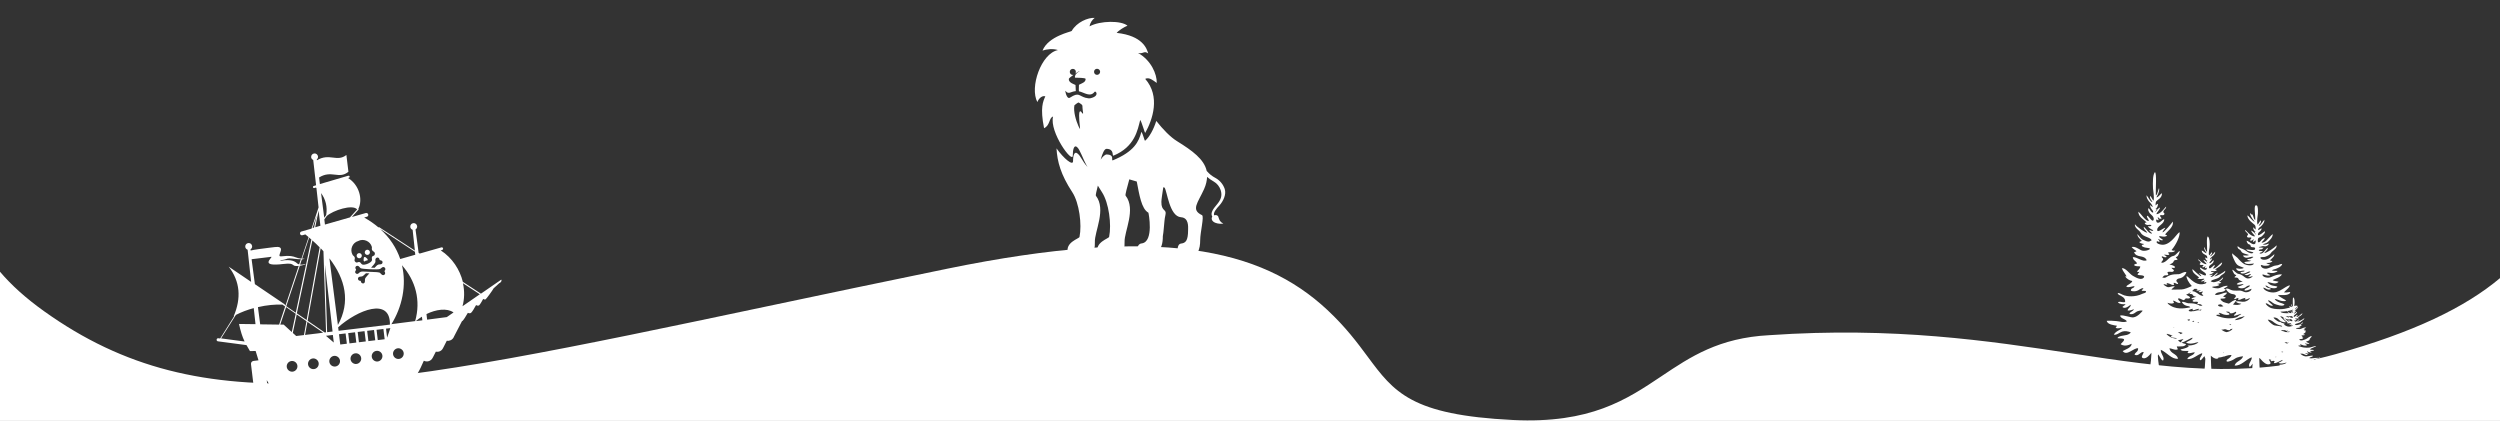
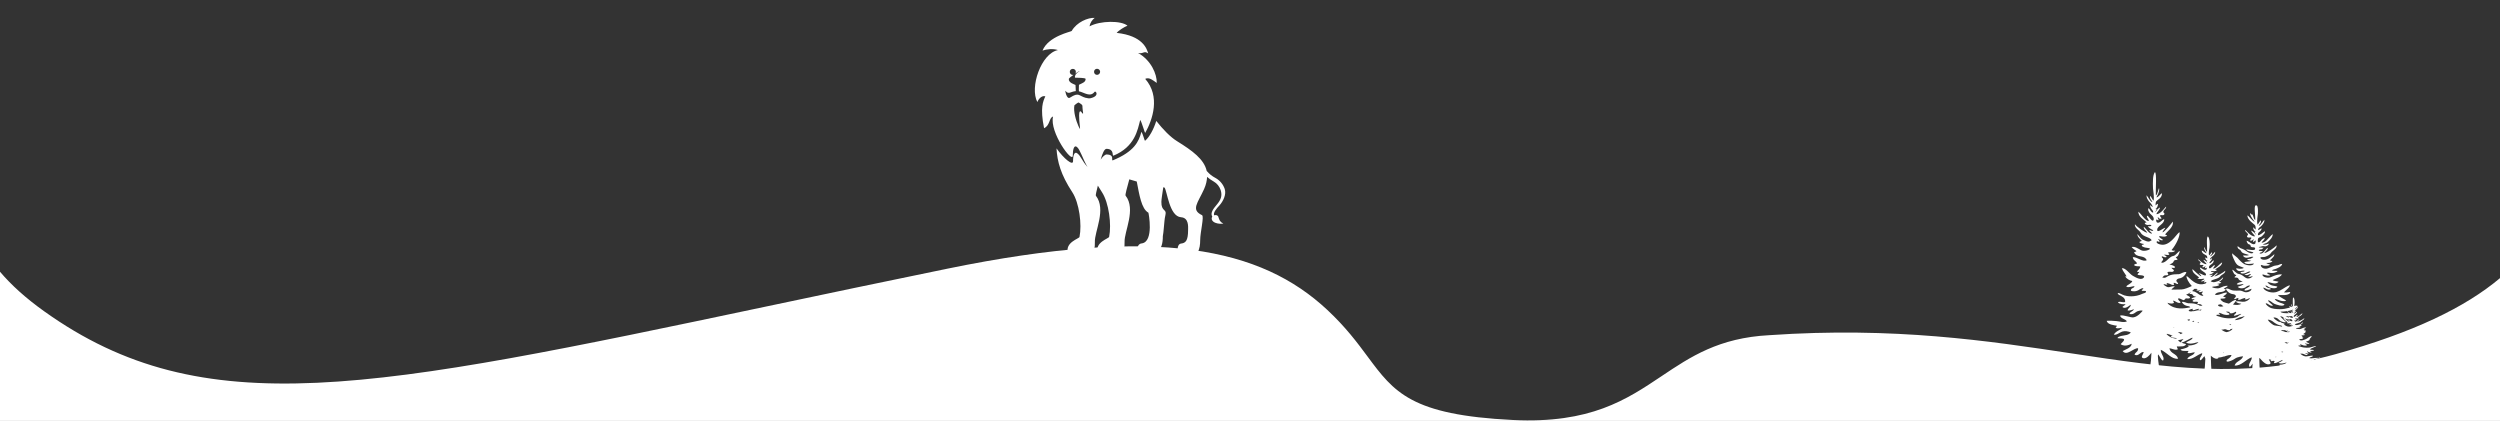
<svg xmlns="http://www.w3.org/2000/svg" width="1532" height="258" viewBox="0 0 1532 258" fill="none">
  <rect x="0" y="0" width="1532" height="258" fill="#333333" stroke="none" />
-   <path d="M218.668 157.284C218.347 156.482 218.738 155.537 219.54 155.216C220.343 154.895 221.287 155.286 221.609 156.088C221.93 156.891 221.539 157.835 220.736 158.156C219.934 158.477 218.989 158.087 218.668 157.284ZM306.15 173.367L302.461 176.728C301.924 177.859 298.117 183.029 297.653 183.365C297.188 183.702 296.664 183.541 296.113 183.159C295.34 184.654 294.074 186.714 293.616 187.105C293.097 187.448 292.414 187.363 291.745 186.938C290.791 188.792 289.24 191.279 288.672 191.684C288.159 192.082 287.427 192.058 286.71 191.696C285.513 193.859 283.997 196.173 283.387 196.696C283.276 196.709 283.166 196.722 283.117 196.784L278.339 205.997L277.935 206.831C277.106 208.333 275.404 209.1 273.796 208.789L271.803 212.731L271.344 213.571C270.522 215.129 268.758 215.846 267.087 215.487L265.499 218.595L265.04 219.435C264.03 221.296 261.706 222.025 259.797 221.078C259.797 221.078 259.797 221.077 259.735 221.029C257.14 226.95 254.79 232.113 250.512 234.312L171.726 243.818C168.252 240.592 165.622 236.927 163.457 232.927L164.657 242.876C164.777 243.871 164.096 244.739 163.101 244.859L158.291 245.439C157.296 245.559 156.429 244.879 156.309 243.884L153.807 223.155C153.687 222.16 154.368 221.293 155.363 221.173L158.404 220.806C157.784 218.918 157.212 216.968 156.647 215.073C155.472 215.103 154.353 215.126 153.179 215.155C152.342 213.798 151.691 212.587 151.053 211.486L133.553 209.167C133.042 209.116 132.643 208.604 132.749 208.086C132.8 207.575 133.313 207.177 133.83 207.283L134.914 207.432L143.573 193.657C143.573 193.657 143.31 193.801 143.199 193.814C147.917 182.702 147.194 172.526 140.146 163.394L153.893 172.727L151.74 153.022C150.981 152.777 150.396 152.118 150.296 151.289C150.156 150.129 150.983 149.075 152.144 148.935C153.305 148.795 154.358 149.621 154.498 150.782C154.598 151.611 154.188 152.39 153.509 152.808L153.596 153.527C155.608 153.004 160.854 152.315 164.613 151.861L168.428 151.401C171.192 151.067 172.053 151.693 172.173 152.687C172.253 153.351 171.96 154.171 171.659 154.937C171.456 155.578 171.198 156.226 171.244 156.613C171.291 157 171.65 157.181 172.534 157.074C177.787 156.441 179.545 157.07 181.249 157.705C182.187 158.041 183.18 158.37 184.713 158.521L189.121 145.315C188.495 144.773 187.807 144.183 187.125 143.649L185.334 144.145C184.684 144.336 184.022 143.967 183.887 143.31C183.696 142.66 184.072 142.054 184.722 141.864L190.905 140.108L195.223 127.081L193.906 115.238C193.906 115.238 193.713 115.037 193.589 114.94L192.559 115.233C192.227 115.273 191.875 115.147 191.773 114.767C191.733 114.435 191.859 114.083 192.184 113.988L193.699 113.525L191.942 98.034C191.287 97.72 190.772 97.166 190.678 96.392C190.538 95.231 191.365 94.178 192.526 94.038C193.687 93.898 194.74 94.724 194.88 95.885C194.967 96.603 194.653 97.258 194.14 97.657L194.207 98.209C201.894 93.58 206.483 99.532 212.27 94.964L213.511 105.246C207.701 110.097 203.203 103.966 195.536 108.761L196.023 112.796L213.466 107.663C213.798 107.623 214.149 107.748 214.251 108.129C214.346 108.454 214.165 108.812 213.84 108.907L213.301 109.085C220.087 113.257 222.501 122.107 219.574 128.068L219.828 128.318L215.623 132.976L224.136 130.546C224.786 130.356 225.448 130.725 225.638 131.375C225.829 132.025 225.46 132.686 224.803 132.821L223.178 133.298C226.43 135.149 229.426 137.199 231.993 139.413L232.181 139.11L254.23 153.554L252.861 140.82C252.103 140.575 251.518 139.917 251.418 139.088C251.278 137.927 252.105 136.874 253.266 136.734C254.427 136.594 255.48 137.42 255.62 138.581C255.72 139.41 255.309 140.188 254.63 140.607L256.53 154.959L257.199 155.383L270.484 151.593C270.92 151.484 271.395 151.707 271.504 152.143C271.613 152.578 271.39 153.054 270.954 153.162L270.089 153.435C277.212 158.071 281.781 165.259 283.635 172.719L294.718 179.962L307.195 171.334C307.51 172.081 307.335 172.495 306.274 173.464L306.15 173.367ZM155.551 188.791C151.692 189.817 147.935 191.224 144.557 192.978L135.467 207.366L149.888 209.271C148.458 206.247 147.551 203.384 146.46 198.524L156.572 198.65L155.489 188.742L155.551 188.791ZM191.48 139.758L192.455 139.473L194.076 131.986L191.48 139.758ZM193.16 139.275L196.355 138.329L195.242 129.098L193.154 139.22L193.16 139.275ZM191.433 147.279L181.909 192.004L187.901 196.104L195.877 151.566C194.467 150.11 193.009 148.715 191.44 147.334L191.433 147.279ZM183.972 162.144C184.766 162.216 185.429 162.136 185.595 162.116C186.778 161.693 187.282 161.688 187.296 161.799C187.406 161.785 187.351 161.792 187.247 161.861C187.046 162.053 186.506 162.23 185.691 162.441C185.262 162.605 184.494 162.754 183.72 162.847L175.435 187.625L181.248 191.635L190.814 146.793C190.374 146.397 189.878 146.009 189.438 145.613L185.155 158.468C185.155 158.468 185.321 158.448 185.438 158.49L186.792 158.551L185.485 158.877C185.485 158.877 185.153 158.917 184.987 158.937L183.875 162.268L183.972 162.144ZM171.66 159.591C171.66 159.591 172.184 159.752 172.405 159.726C175.599 159.228 177.691 159.368 179.14 159.754C180.589 160.14 181.456 160.821 182.027 161.369C182.406 161.716 182.875 161.883 183.282 162.003L184.359 158.844C183.412 158.902 182.335 158.808 181.141 158.672C179.946 158.535 178.635 158.357 177.343 158.345C176.611 158.321 175.795 158.532 175.103 158.839C174.398 159.037 173.754 159.283 173.029 159.314C172.255 159.407 171.812 159.461 171.66 159.591ZM174.714 186.759C174.714 186.759 174.437 186.792 174.265 186.757L174.94 187.236L183.057 162.927C182.448 163 181.896 163.067 181.495 163.003C180.369 162.971 179.998 162.679 179.564 162.339C178.883 161.804 178.084 161.228 173.55 161.775C166.639 162.609 164.701 161.889 164.561 160.728C164.474 160.01 165.155 159.142 165.739 158.399C166.079 157.965 166.426 157.587 166.351 157.428C166.337 157.317 166.061 157.351 165.349 157.493C164.685 157.573 163.635 157.7 162.197 157.873C160.262 158.106 157.602 158.371 154.18 158.84L156.194 174.132L174.7 186.648L174.714 186.759ZM171.07 198.864L174.73 187.823L173.077 186.676C168.788 186.465 163.461 186.939 158.061 188.208L159.445 198.752L171.076 198.919L171.07 198.864ZM171.747 198.894L173.826 198.924L178.807 203.482L181.211 192.256L175.336 188.198L171.747 198.894ZM182.248 224.098C182.035 222.329 180.417 221.01 178.593 221.23C176.768 221.45 175.511 223.116 175.724 224.885C175.938 226.654 177.61 227.966 179.38 227.752C181.149 227.539 182.462 225.866 182.248 224.098ZM186.266 205.33L187.822 196.842L181.824 192.687L179.433 204.024L181.511 205.904L186.321 205.323L186.266 205.33ZM195.296 222.523C195.083 220.754 193.41 219.442 191.641 219.655C189.871 219.869 188.559 221.542 188.772 223.31C188.986 225.079 190.603 226.398 192.428 226.178C194.252 225.958 195.509 224.292 195.296 222.523ZM198.036 203.854L188.373 197.224L186.929 205.25L195.001 204.276L198.036 203.854ZM199.031 203.734L199.805 203.64L198.221 154.255L198.181 153.924C197.659 153.314 197.081 152.71 196.504 152.107L188.514 196.534L198.975 203.74L199.031 203.734ZM200.468 203.56L203.786 203.16L199.12 162.167L200.468 203.56ZM199.727 205.781L204.544 209.911L203.984 205.267L199.727 205.781ZM208.344 220.949C208.131 219.18 206.458 217.868 204.689 218.081C202.919 218.294 201.607 219.967 201.82 221.736C202.033 223.505 203.651 224.824 205.476 224.604C207.3 224.384 208.558 222.718 208.344 220.949ZM234.749 163.644C234.03 163.731 233.564 164.516 232.872 164.824C231.598 165.426 221.882 164.86 221.096 164.394C220.311 163.928 220.149 163.05 219.176 162.887C218.437 162.808 217.121 163.528 218.157 165.141C218.288 165.294 218.198 165.473 218.1 165.597C217.747 165.92 217.579 166.389 217.639 166.886C217.829 167.536 218.498 167.96 219.154 167.825C220.068 167.49 220.056 166.931 221.025 166.59C221.454 166.426 221.841 166.379 222.29 166.381C231.772 166.863 232.298 166.575 233.136 167.484C233.466 167.893 233.845 168.24 234.327 168.518C234.741 168.692 235.183 168.639 235.543 168.371C235.904 168.103 236.078 167.69 236.032 167.303C235.985 166.916 235.834 166.597 235.628 166.286C235.566 166.237 235.608 166.12 235.602 166.065C236.76 164.971 235.91 163.504 234.749 163.644ZM224.268 167.432C223.317 168.388 222.457 169.165 221.973 169.335C221.274 169.588 220.412 169.412 219.844 169.817C218.922 170.545 219.336 172.121 220.904 172.1C221.015 172.087 221.084 172.191 221.09 172.246C221.137 172.633 221.288 172.951 221.493 173.263C221.755 173.568 222.224 173.736 222.611 173.689C223.053 173.636 223.407 173.313 223.532 172.961C223.638 172.443 223.689 171.933 223.629 171.435C223.633 170.537 223.876 170.228 226.353 167.517C225.732 167.48 225 167.456 224.212 167.439L224.268 167.432ZM230.344 158.287C229.712 159.092 230.254 159.868 230.016 160.682C229.744 161.219 229.411 161.708 229.022 162.204C228.577 162.706 227.981 163.339 227.391 164.027C228.123 164.051 228.855 164.075 229.587 164.099C229.934 163.72 230.281 163.342 230.628 162.963C230.926 162.647 231.287 162.379 231.66 162.222C232.56 161.777 232.952 162.234 233.852 161.789C234.426 161.44 234.61 160.632 234.26 160.058C233.937 159.704 233.461 159.481 233.012 159.479C232.846 159.499 232.66 159.353 232.64 159.187C232.248 157.328 230.782 157.729 230.344 158.287ZM216.068 156.196C216.418 156.77 216.991 156.87 217.306 157.617C217.757 158.572 216.94 159.231 217.371 160.02C218.943 162.354 219.704 158.898 221.502 161.709C222.292 162.679 224.291 162.046 225.253 161.649C226.27 161.246 228.118 160.294 227.965 159.023C227.443 156.562 228.795 157.072 229.343 156.501C229.684 156.067 229.838 155.488 229.661 154.948C229.388 154.084 228.386 154.149 227.99 153.187C227.675 152.44 228.009 151.951 227.874 151.294C226.942 147.761 222.688 145.975 219.476 147.709C215.949 148.695 214.224 152.997 216.062 156.141L216.068 156.196ZM198.684 133.449L199.886 131.79C200.736 126.752 199.561 122.127 196.745 118.317L198.684 133.449ZM199.184 137.595L214.42 133.233L218.875 128.321C216.002 124.966 203.98 128.997 200.235 132.365L198.748 134.451L199.135 137.657L199.184 137.595ZM207.063 199.175C214.888 184.996 211.694 171.08 201.851 158.304L207.063 199.175ZM207.49 202.713L238.949 198.917C239.25 181.888 219.08 189.986 207.23 200.557L207.49 202.713ZM213.383 204.133L214.143 210.435L218.345 209.928L217.585 203.626L213.383 204.133ZM211.779 204.327L207.743 204.814L208.504 211.115L212.54 210.628L211.779 204.327ZM221.337 219.381C221.123 217.612 219.506 216.293 217.681 216.513C215.857 216.733 214.599 218.399 214.813 220.168C215.026 221.937 216.699 223.249 218.468 223.036C220.237 222.822 221.55 221.15 221.337 219.381ZM223.39 202.926L219.188 203.433L219.948 209.734L224.15 209.227L223.39 202.926ZM225.754 209.034L229.955 208.527L229.195 202.225L224.993 202.732L225.754 209.034ZM234.336 217.869C234.123 216.1 232.505 214.781 230.681 215.001C228.856 215.221 227.599 216.887 227.812 218.656C228.025 220.425 229.698 221.737 231.468 221.524C233.237 221.31 234.549 219.637 234.336 217.869ZM234.952 201.587L230.75 202.094L231.51 208.395L235.712 207.888L234.952 201.587ZM237.222 206.921L239.209 201.073L236.555 201.393L237.222 206.921ZM247.384 216.294C247.171 214.525 245.498 213.213 243.729 213.426C241.959 213.64 240.647 215.312 240.86 217.081C241.074 218.85 242.691 220.169 244.516 219.949C246.34 219.729 247.597 218.063 247.384 216.294ZM254.403 196.828C258.015 183.998 254.661 172.009 246.337 162.526C249.233 174.907 246.497 188.024 239.778 198.817L239.944 198.797L239.924 198.631L254.341 196.78L254.403 196.828ZM258.607 194.021C257.25 194.858 255.961 195.799 254.845 196.775L258.826 196.294L258.552 194.028L258.607 194.021ZM254.261 154.279L232.88 140.259C238.984 145.748 242.998 152.049 245.262 158.73L254.481 156.103L254.261 154.279ZM277.932 191.465C273.827 188.596 267.109 189.631 261.336 192.458L261.749 195.886L273.789 194.321L277.932 191.465ZM294.032 180.325L283.68 173.555C284.764 178.359 284.626 183.255 283.419 187.663L294.032 180.325ZM225.705 156.099C226.507 155.777 226.898 154.833 226.577 154.03C226.256 153.228 225.311 152.837 224.509 153.158C223.706 153.48 223.315 154.424 223.636 155.227C223.957 156.029 224.902 156.42 225.705 156.099ZM224.024 159.835C224.024 159.835 224.384 159.567 224.564 159.657C224.853 159.734 225.172 159.584 225.269 159.46C225.463 159.212 225.237 158.735 225.045 158.534C224.797 158.339 224.412 157.937 224.04 157.645C223.675 157.409 223.054 157.372 222.913 158.062C222.855 158.517 222.798 158.973 222.796 159.422C222.841 160.258 223.489 160.516 223.969 159.841L224.024 159.835Z" fill="white" />
-   <path d="M746.722 133.121C746.276 131.785 744.995 131.562 744.049 131.952C743.269 130.393 745.497 127.776 747.223 125.939C749.562 123.378 751.622 119.146 750.509 115.805C749.618 113.133 747.724 110.739 745.162 109.235C745.162 109.235 744.94 109.124 744.773 109.013C742.768 107.955 741.097 106.619 739.649 104.948C739.649 104.893 739.538 104.837 739.482 104.781C737.867 97.543 730.628 92.309 721.383 86.575C717.206 84.013 712.64 79.281 708.575 74.103C706.904 79.392 704.287 84.125 701.669 86.296C701.28 86.073 700.444 82.176 699.442 80.784C697.882 86.797 695.098 92.866 681.788 98.323C680.953 97.877 682.958 94.815 678.28 94.648C677.055 94.648 675.718 95.984 674.493 97.822C675.496 94.203 676.721 91.14 678.113 91.196C682.791 91.363 681.398 94.982 682.234 95.427C695.543 89.971 697.158 79.504 698.718 73.49C699.72 74.882 701.391 81.23 701.781 81.452C706.347 73.379 711.192 59.014 701.781 48.324C704.231 47.155 706.403 49.103 708.853 50.83C709.02 45.484 705.4 36.91 697.381 32.456C700.778 33.235 700.89 30.841 703.618 32.734C702.783 29.783 700.166 21.877 684.294 20.151C685.575 18.592 689.028 16.476 690.921 15.752C687.19 12.523 674.215 12.579 667.699 16.142C667.922 14.138 669.258 12.189 670.818 10.964C666.752 10.686 659.791 13.581 656.728 18.982C656.506 19.427 642.416 22.1 638.852 31.008C641.358 30.117 645.145 29.672 648.319 30.674C637.961 32.79 630.889 53.558 635.678 62.522C636.123 61.297 638.017 58.29 640.579 59.014C639.186 62.188 637.293 65.918 639.799 78.557C643.53 76.942 642.806 72.043 645.312 71.43C642.973 81.007 657.397 100.661 657.397 95.316C657.397 91.363 658.232 88.746 659.903 90.027C661.907 91.586 663.3 96.986 666.418 102.331C662.798 98.267 662.464 95.706 660.181 93.98C658.566 92.699 657.564 94.759 657.564 98.768C657.564 101.83 651.883 97.209 647.428 90.918C647.874 98.991 649.99 106.953 657.118 117.81C661.406 124.38 663.077 137.631 661.517 145.203C661.295 146.261 652.607 148.488 654.445 154.891H668.813C670.316 153.833 671.096 151.885 670.929 148.377C670.65 141.918 678.113 128.333 671.542 119.926C671.319 119.647 671.931 117.086 672.767 113.745C673.546 115.026 674.326 116.307 675.273 117.754C679.561 124.324 681.231 137.575 679.672 145.148C679.449 146.206 670.818 148.433 672.655 154.836H687.023C688.527 153.778 689.306 151.829 689.139 148.321C688.861 141.863 696.323 128.277 689.752 119.87C689.418 119.48 690.643 114.97 692.035 109.904C693.539 110.405 695.098 110.85 696.602 111.24C698.161 119.202 699.442 127.999 703.73 130.337C703.841 130.337 707.294 148.154 699.664 149.156C696.602 149.379 696.1 154.446 697.325 154.78H707.851C712.027 153.444 712.584 148.488 712.584 144.702C713.141 141.751 713.197 138.522 713.587 135.404C713.642 134.792 713.754 134.179 713.81 133.622C713.921 132.954 714.032 132.23 714.199 131.618C715.09 127.943 711.582 129.781 711.693 123.712C711.693 122.208 712.306 118.534 712.863 114.748C713.308 114.859 713.642 114.915 713.642 114.97C715.257 117.197 716.594 132.62 723.722 133.121C728.623 133.455 728.066 139.079 728.066 140.86C728.066 147.765 726.451 148.934 723.666 149.268C720.938 149.769 721.717 154.724 721.717 154.78H733.802C735.194 152.608 735.472 149.658 735.472 147.208C735.472 142.308 738.034 132.509 736.586 131.841C729.57 128.556 734.08 124.324 737.867 115.861C739.092 113.133 739.594 110.683 739.705 108.4C740.874 109.403 742.099 110.293 743.492 111.073L743.77 111.24C745.831 112.409 747.279 114.302 748.003 116.418C749.228 120.204 747.947 122.654 745.664 125.382C743.77 127.665 741.431 130.449 742.879 132.732C742.155 133.845 742.434 135.682 744.884 136.573C746.666 137.241 748.337 137.186 749.673 137.019C747.613 135.961 747.279 135.014 746.61 132.954L746.722 133.121ZM672.265 42.144C673.324 42.144 674.159 42.979 674.159 43.981C674.159 44.983 673.324 45.874 672.265 45.874C671.207 45.874 670.428 45.039 670.428 43.981C670.428 42.923 671.263 42.144 672.265 42.144ZM662.965 69.036C660.404 65.306 661.518 75.105 661.573 75.717C661.852 78.724 662.297 80.394 660.849 77.221C659.346 73.88 657.675 68.257 658.399 64.526C658.399 64.526 660.627 62.578 661.072 62.856C663.244 64.248 663.355 64.081 663.355 66.085C663.355 67.7 664.413 71.152 662.91 68.98L662.965 69.036ZM665.527 60.016C660.905 58.791 661.295 56.23 655.67 59.849C653.61 61.185 652.552 55.172 652.941 55.673C654.779 58.179 656.171 56.063 659.234 55.84C659.234 54.059 659.067 52.778 659.067 52.054C658.622 51.776 654.724 50.718 655.002 48.491C655.002 48.38 655.002 48.324 655.002 48.268C655.225 47.767 656.505 46.821 657.842 45.874C657.731 45.874 657.619 45.93 657.452 45.93C656.394 45.93 655.559 45.095 655.559 44.037C655.559 42.979 656.394 42.199 657.452 42.199C658.51 42.199 659.29 43.035 659.29 44.037C659.29 44.426 659.123 44.816 658.9 45.095C660.404 44.092 661.74 43.313 661.573 43.536C660.961 44.204 659.29 44.705 658.789 46.598C658.677 47.099 658.622 47.377 658.789 47.6C661.128 47.6 663.912 47.767 664.915 48.046C665.527 48.213 665.249 49.27 664.748 49.883C663.745 51.052 661.128 51.776 661.183 52.054C661.183 53.112 661.016 55.005 661.183 55.952C664.636 56.731 668.033 59.738 670.762 56.286C671.486 55.395 674.103 58.791 668.312 60.183C667.421 60.406 666.362 60.183 665.527 59.961V60.016Z" fill="white" />
+   <path d="M746.722 133.121C746.276 131.785 744.995 131.562 744.049 131.952C743.269 130.393 745.497 127.776 747.223 125.939C749.562 123.378 751.622 119.146 750.509 115.805C749.618 113.133 747.724 110.739 745.162 109.235C745.162 109.235 744.94 109.124 744.773 109.013C742.768 107.955 741.097 106.619 739.649 104.948C739.649 104.893 739.538 104.837 739.482 104.781C737.867 97.543 730.628 92.309 721.383 86.575C717.206 84.013 712.64 79.281 708.575 74.103C706.904 79.392 704.287 84.125 701.669 86.296C701.28 86.073 700.444 82.176 699.442 80.784C697.882 86.797 695.098 92.866 681.788 98.323C680.953 97.877 682.958 94.815 678.28 94.648C677.055 94.648 675.718 95.984 674.493 97.822C675.496 94.203 676.721 91.14 678.113 91.196C682.791 91.363 681.398 94.982 682.234 95.427C695.543 89.971 697.158 79.504 698.718 73.49C699.72 74.882 701.391 81.23 701.781 81.452C706.347 73.379 711.192 59.014 701.781 48.324C704.231 47.155 706.403 49.103 708.853 50.83C709.02 45.484 705.4 36.91 697.381 32.456C700.778 33.235 700.89 30.841 703.618 32.734C702.783 29.783 700.166 21.877 684.294 20.151C685.575 18.592 689.028 16.476 690.921 15.752C687.19 12.523 674.215 12.579 667.699 16.142C667.922 14.138 669.258 12.189 670.818 10.964C666.752 10.686 659.791 13.581 656.728 18.982C656.506 19.427 642.416 22.1 638.852 31.008C641.358 30.117 645.145 29.672 648.319 30.674C637.961 32.79 630.889 53.558 635.678 62.522C636.123 61.297 638.017 58.29 640.579 59.014C639.186 62.188 637.293 65.918 639.799 78.557C643.53 76.942 642.806 72.043 645.312 71.43C642.973 81.007 657.397 100.661 657.397 95.316C657.397 91.363 658.232 88.746 659.903 90.027C661.907 91.586 663.3 96.986 666.418 102.331C662.798 98.267 662.464 95.706 660.181 93.98C658.566 92.699 657.564 94.759 657.564 98.768C657.564 101.83 651.883 97.209 647.428 90.918C647.874 98.991 649.99 106.953 657.118 117.81C661.406 124.38 663.077 137.631 661.517 145.203C661.295 146.261 652.607 148.488 654.445 154.891H668.813C670.316 153.833 671.096 151.885 670.929 148.377C670.65 141.918 678.113 128.333 671.542 119.926C671.319 119.647 671.931 117.086 672.767 113.745C673.546 115.026 674.326 116.307 675.273 117.754C679.561 124.324 681.231 137.575 679.672 145.148C679.449 146.206 670.818 148.433 672.655 154.836H687.023C688.527 153.778 689.306 151.829 689.139 148.321C688.861 141.863 696.323 128.277 689.752 119.87C689.418 119.48 690.643 114.97 692.035 109.904C693.539 110.405 695.098 110.85 696.602 111.24C698.161 119.202 699.442 127.999 703.73 130.337C703.841 130.337 707.294 148.154 699.664 149.156C696.602 149.379 696.1 154.446 697.325 154.78H707.851C712.027 153.444 712.584 148.488 712.584 144.702C713.141 141.751 713.197 138.522 713.587 135.404C713.642 134.792 713.754 134.179 713.81 133.622C713.921 132.954 714.032 132.23 714.199 131.618C715.09 127.943 711.582 129.781 711.693 123.712C711.693 122.208 712.306 118.534 712.863 114.748C713.308 114.859 713.642 114.915 713.642 114.97C715.257 117.197 716.594 132.62 723.722 133.121C728.623 133.455 728.066 139.079 728.066 140.86C728.066 147.765 726.451 148.934 723.666 149.268C720.938 149.769 721.717 154.724 721.717 154.78H733.802C735.194 152.608 735.472 149.658 735.472 147.208C735.472 142.308 738.034 132.509 736.586 131.841C729.57 128.556 734.08 124.324 737.867 115.861C739.092 113.133 739.594 110.683 739.705 108.4C740.874 109.403 742.099 110.293 743.492 111.073L743.77 111.24C745.831 112.409 747.279 114.302 748.003 116.418C749.228 120.204 747.947 122.654 745.664 125.382C743.77 127.665 741.431 130.449 742.879 132.732C742.155 133.845 742.434 135.682 744.884 136.573C746.666 137.241 748.337 137.186 749.673 137.019C747.613 135.961 747.279 135.014 746.61 132.954L746.722 133.121ZM672.265 42.144C673.324 42.144 674.159 42.979 674.159 43.981C674.159 44.983 673.324 45.874 672.265 45.874C671.207 45.874 670.428 45.039 670.428 43.981C670.428 42.923 671.263 42.144 672.265 42.144ZM662.965 69.036C660.404 65.306 661.518 75.105 661.573 75.717C661.852 78.724 662.297 80.394 660.849 77.221C659.346 73.88 657.675 68.257 658.399 64.526C658.399 64.526 660.627 62.578 661.072 62.856C663.244 64.248 663.355 64.081 663.355 66.085C663.355 67.7 664.413 71.152 662.91 68.98L662.965 69.036ZM665.527 60.016C660.905 58.791 661.295 56.23 655.67 59.849C653.61 61.185 652.552 55.172 652.941 55.673C654.779 58.179 656.171 56.063 659.234 55.84C659.234 54.059 659.067 52.778 659.067 52.054C658.622 51.776 654.724 50.718 655.002 48.491C655.002 48.38 655.002 48.324 655.002 48.268C655.225 47.767 656.505 46.821 657.842 45.874C657.731 45.874 657.619 45.93 657.452 45.93C656.394 45.93 655.559 45.095 655.559 44.037C655.559 42.979 656.394 42.199 657.452 42.199C658.51 42.199 659.29 43.035 659.29 44.037C659.29 44.426 659.123 44.816 658.9 45.095C660.404 44.092 661.74 43.313 661.573 43.536C660.961 44.204 659.29 44.705 658.789 46.598C658.677 47.099 658.622 47.377 658.789 47.6C661.128 47.6 663.912 47.767 664.915 48.046C665.527 48.213 665.249 49.27 664.748 49.883C663.745 51.052 661.128 51.776 661.183 52.054C661.183 53.112 661.016 55.005 661.183 55.952C664.636 56.731 668.033 59.738 670.762 56.286C671.486 55.395 674.103 58.791 668.312 60.183C667.421 60.406 666.362 60.183 665.527 59.961V60.016" fill="white" />
  <path d="M1422 219.314C1420.89 219.258 1419.77 219.314 1418.66 219.369C1417.54 219.425 1416.15 219.815 1415.04 219.425C1415.65 218.757 1417.27 218.757 1417.43 217.977C1416.32 217.755 1413.76 218.534 1412.81 218.423C1411.31 218.256 1409.92 217.031 1409.58 216.753C1410.31 216.641 1410.53 216.753 1410.97 216.753C1412.25 216.92 1412.42 217.755 1414.15 217.532C1414.15 217.198 1413.59 216.975 1413.31 216.864C1412.98 216.697 1412.76 216.641 1412.59 216.307C1412.59 216.307 1414.04 216.808 1414.76 216.641C1414.76 216.084 1413.7 215.862 1413.7 215.249C1413.7 215.082 1415.32 216.418 1416.49 215.862C1416.88 215.695 1415.76 215.472 1415.48 215.082C1416.32 215.082 1417.38 215.138 1418.1 214.637C1417.43 214.08 1415.32 214.637 1415.71 213.913C1415.99 213.468 1419.33 212.465 1419.33 212.02C1418.55 212.02 1417.04 212.577 1415.93 212.855C1415.15 213.078 1412.42 213.412 1409.58 212.41C1409.36 212.354 1408.52 212.243 1408.47 211.964C1408.36 211.519 1409.86 211.964 1409.97 211.575C1410.03 211.352 1409.41 211.352 1409.41 211.129C1409.41 210.795 1410.47 211.24 1410.58 211.296C1411.81 211.964 1413.26 211.853 1413.65 211.63C1413.76 210.851 1412.53 211.073 1412.42 210.517C1412.42 210.405 1413.81 210.684 1413.87 210.684C1414.31 210.684 1414.93 210.851 1415.26 210.572C1414.7 210.071 1413.48 209.904 1413.15 209.236C1414.09 209.125 1414.93 208.735 1415.65 208.067C1415.48 208.067 1415.26 208.067 1415.09 208.067C1415.54 207.343 1416.32 206.786 1416.71 206.007C1415.43 205.84 1414.09 207.399 1412.98 207.844C1412.03 208.234 1409.86 209.236 1409.02 208.122C1409.02 207.566 1410.92 207.844 1411.25 207.51C1411.36 207.399 1410.7 207.065 1410.64 206.842C1411.31 207.009 1411.42 206.842 1411.47 206.731C1411.09 206.396 1410.42 206.062 1410.36 205.561C1411.03 205.394 1411.98 205.673 1412.53 205.172C1412.25 204.949 1411.86 204.893 1411.47 204.837C1411.7 204.169 1412.87 204.114 1412.92 203.223C1412.92 203.223 1412.81 203.223 1412.76 203.223C1412.87 203 1412.98 202.777 1413.03 202.499C1412.64 202.499 1412.25 202.499 1411.86 202.499C1412.09 202.388 1412.31 202.276 1412.48 201.998C1412.14 201.942 1411.86 201.887 1411.59 201.72C1412.14 201.385 1412.81 201.163 1413.26 200.717C1412.14 200.495 1411.09 201.051 1410.03 201.497C1408.91 201.942 1406.85 201.385 1406.91 201.163C1407.02 200.884 1408.19 201.051 1409.25 200.662C1409.47 200.606 1410.03 200.439 1409.58 200.161C1409.41 200.049 1409.08 200.161 1408.97 199.938C1409.08 199.771 1409.86 199.938 1410.58 199.437C1410.36 199.214 1409.92 199.27 1409.69 199.103C1410.14 198.88 1410.36 198.602 1410.75 198.323C1411.2 197.989 1411.31 197.377 1411.2 197.432C1410.53 197.933 1410.03 198.657 1409.19 198.824C1408.52 198.991 1407.63 199.381 1406.91 199.158C1406.8 199.158 1406.24 198.88 1406.24 198.936C1406.8 198.045 1409.25 198.156 1410.14 196.987C1410.53 196.486 1412.31 195.873 1412.03 194.982C1411.25 195.762 1408.41 197.154 1407.74 197.098C1408.02 196.653 1409.19 196.207 1408.97 195.651C1408.13 196.04 1407.08 197.544 1406.13 197.265C1406.24 197.043 1407.24 196.709 1407.02 196.43C1406.8 196.43 1406.18 196.876 1405.74 196.542C1406.96 196.207 1407.63 195.595 1407.63 195.595C1407.24 195.484 1406.69 195.706 1406.35 195.372C1406.69 194.982 1407.41 195.261 1407.8 195.205C1407.97 195.205 1408.86 195.038 1408.63 194.704C1408.58 194.593 1408.19 194.704 1408.08 194.593C1408.24 194.37 1409.25 193.869 1409.8 193.479C1410.31 193.145 1410.86 192.588 1410.92 191.92C1409.92 192.421 1408.41 194.37 1407.24 194.259C1407.35 193.813 1408.19 193.312 1407.86 192.978C1407.58 192.644 1406.24 194.537 1405.74 194.092C1405.52 193.925 1405.57 193.535 1405.74 193.368C1406.02 192.922 1406.52 192.7 1406.91 192.421C1407.19 192.199 1407.86 191.475 1407.47 191.085C1406.96 191.363 1406.52 192.254 1405.85 192.199C1405.79 191.753 1406.18 191.586 1406.46 191.308C1406.69 191.029 1407.02 190.695 1406.96 190.306C1406.96 190.306 1406.24 190.807 1406.07 190.807C1406.18 190.25 1407.13 189.637 1407.35 189.415C1407.8 189.025 1408.24 188.524 1408.24 187.911C1407.52 188.413 1407.08 189.415 1406.24 189.637C1406.35 189.248 1406.8 189.025 1406.96 188.691C1407.35 188.357 1407.74 187.967 1408.08 187.522C1407.3 187.188 1406.57 187.243 1405.85 187.522C1405.91 187.021 1406.02 186.575 1406.07 186.352C1406.13 185.573 1406.18 184.738 1406.07 183.958C1406.02 183.346 1405.85 182.678 1405.4 182.232C1404.74 182.511 1405.13 185.963 1405.07 187.744C1405.01 187.744 1404.9 187.8 1404.85 187.856C1404.29 187.355 1404.07 185.851 1403.9 186.408C1403.9 186.965 1404.18 187.522 1404.51 188.023C1404.35 188.078 1404.18 188.134 1404.01 188.19C1403.62 187.911 1403.29 187.633 1402.9 187.522C1402.9 187.911 1403.07 188.19 1403.29 188.413C1403.18 188.413 1403.01 188.524 1402.9 188.58C1401.01 189.081 1399.06 189.526 1397.05 189.47C1395.1 189.415 1392.48 189.359 1390.76 188.301C1390.2 187.967 1388.31 186.687 1388.48 185.851C1390.03 185.851 1391.26 188.023 1392.93 187.188C1392.37 186.575 1391.59 186.185 1391.04 185.573C1390.65 185.183 1389.98 184.626 1389.81 184.07C1391.37 184.07 1392.43 185.629 1393.77 186.185C1395.05 186.687 1398.94 188.19 1400 186.631C1399.06 185.907 1397.66 185.74 1396.61 185.239C1395.66 184.793 1394.32 184.237 1393.99 183.179C1395.49 183.29 1396.88 184.292 1398.44 184.459C1399.17 184.515 1400.28 184.738 1400.95 184.181C1401.12 184.07 1396.05 181.453 1395.94 180.952C1397.66 180.562 1399.39 181.063 1401.17 180.673C1401.95 180.506 1403.57 180.061 1403.4 178.947C1402.68 178.947 1401.95 179.17 1401.23 179.226C1401.12 179.226 1399.61 179.226 1399.61 179.17C1399.84 178.836 1400.17 178.502 1400.5 178.224C1401.06 177.667 1401.73 177.166 1402.23 176.553C1402.68 176.052 1403.18 175.44 1403.18 174.771C1401.56 175.273 1400.06 176.33 1398.61 177.221C1396.16 178.725 1394.27 179.615 1391.2 179.059C1389.87 178.836 1387.19 177.778 1386.92 176.219C1388.75 176.609 1389.59 178.112 1391.65 177.166C1391.32 176.497 1390.09 176.553 1389.53 176.275C1389.2 176.108 1388.2 175.384 1388.25 174.994C1389.03 174.883 1389.7 175.551 1390.31 175.941C1391.09 176.386 1391.93 176.497 1392.82 176.609C1393.6 176.72 1395.33 176.72 1395.55 175.607C1394.38 175.217 1393.15 175.217 1392.04 174.827C1391.09 174.493 1389.98 173.769 1389.48 172.878C1389.42 172.767 1392.54 173.435 1392.82 173.547C1393.99 173.881 1395.49 173.658 1396.33 172.711C1395.21 172.099 1393.54 172.489 1392.71 171.598C1394.43 170.707 1397.33 169.983 1398.39 168.146C1396.88 167.979 1394.71 168.536 1393.38 169.092C1392.04 169.649 1390.93 170.317 1389.42 170.15C1388.31 170.039 1386.86 169.705 1386.41 168.536C1386.14 167.812 1387.81 168.48 1387.97 168.536C1388.81 168.758 1390.48 169.315 1391.2 168.536C1390.48 168.146 1389.64 168.034 1389.2 167.255C1389.81 166.865 1391.09 167.255 1391.76 167.311C1392.65 167.311 1393.49 167.311 1394.32 166.921C1394.6 166.81 1395.49 166.531 1395.6 166.197C1395.71 165.863 1395.1 165.974 1394.88 165.974C1393.99 165.974 1393.04 165.974 1392.21 165.696C1392.82 165.139 1393.77 165.084 1394.49 164.805C1395.66 164.36 1398.33 163.302 1398.5 161.743C1397.5 161.632 1396.77 162.3 1395.83 162.522C1395.05 162.689 1394.32 162.689 1393.54 162.912C1392.1 163.413 1390.7 164.248 1389.2 164.582C1387.75 164.916 1385.58 164.248 1385.41 162.522C1385.97 162.244 1386.41 162.578 1386.92 162.745C1387.42 162.856 1387.92 162.856 1388.42 162.856C1389.37 162.856 1390.42 162.801 1391.15 162.133C1390.37 161.966 1389.25 161.632 1388.75 161.13C1390.15 161.13 1391.43 161.186 1392.54 160.184C1392.15 159.683 1391.37 159.85 1390.98 159.46C1391.76 158.959 1392.15 158.347 1392.87 157.678C1393.71 156.955 1393.82 155.618 1393.65 155.785C1393.38 156.008 1393.15 156.286 1392.87 156.509C1391.59 157.511 1390.2 158.848 1388.53 159.126C1387.7 159.237 1386.64 159.237 1385.91 158.848C1385.75 158.792 1384.74 158.012 1385.3 157.734C1386.19 157.289 1387.25 157.734 1388.14 157.344C1389.53 156.788 1390.98 156.231 1391.76 154.839C1392.43 153.725 1395.55 152.278 1395.05 150.329C1393.71 151.999 1388.75 155.173 1387.53 155.062C1388.03 154.115 1390.03 153.057 1389.64 151.832C1388.31 152.667 1386.58 156.398 1384.63 155.173C1384.97 154.727 1385.64 154.727 1386.08 154.505C1388.2 153.391 1382.96 154.282 1384.47 153.057C1384.86 152.723 1385.64 152.89 1386.14 152.723C1386.41 152.612 1387.08 151.777 1387.14 151.777C1386.92 151.777 1384.19 151.721 1384.19 151.609C1384.3 151.164 1385.02 151.275 1385.41 151.164C1385.97 151.053 1386.3 150.774 1386.92 150.83C1387.53 150.83 1388.03 151.108 1388.64 150.886C1389.48 150.663 1390.03 150.051 1390.48 149.327C1389.7 149.271 1389.14 149.772 1388.42 149.883C1387.81 149.939 1387.19 149.995 1386.58 149.883C1386.92 149.661 1387.25 149.494 1387.58 149.382C1388.42 149.104 1389.09 148.881 1389.76 148.269C1391.09 147.044 1392.71 145.429 1392.76 143.481C1392.26 143.759 1391.87 144.204 1391.48 144.594C1390.65 145.541 1389.81 146.431 1388.92 147.322C1388.53 147.712 1388.09 148.046 1387.58 148.269C1387.08 148.492 1386.47 148.77 1385.91 148.77C1386.03 148.436 1386.19 148.213 1386.41 147.99C1387.03 147.378 1387.92 146.71 1387.75 145.708C1387.53 145.708 1387.36 145.875 1387.19 146.042C1386.8 146.32 1386.36 146.431 1386.02 146.821C1385.64 147.267 1384.86 148.38 1384.3 148.492C1383.3 148.714 1383.52 146.71 1383.8 146.097C1384.13 145.374 1385.52 145.374 1386.08 144.761C1386.58 144.204 1388.53 142.59 1387.81 141.699C1387.81 141.699 1386.92 142.367 1386.86 142.423C1386.14 142.979 1385.47 143.536 1384.63 143.926C1384.41 144.037 1383.96 144.316 1383.74 144.037C1383.57 143.815 1383.74 142.979 1383.91 142.757C1384.08 142.478 1384.41 142.256 1384.69 142.033C1385.3 141.42 1386.02 140.808 1385.86 139.862C1385.36 140.029 1385.02 140.418 1384.63 140.641C1384.41 140.808 1384.08 140.975 1383.8 141.031C1383.69 140.307 1384.24 139.639 1384.8 139.249C1385.3 138.915 1385.75 138.47 1386.14 138.024C1386.92 137.133 1387.7 136.075 1387.64 134.628C1386.41 135.741 1385.64 137.968 1384.13 138.414C1384.41 137.3 1385.8 136.799 1385.47 135.24C1385.3 134.294 1383.91 137.634 1383.41 137.579C1382.8 135.463 1383.57 132.067 1383.63 131.064C1383.69 129.283 1383.85 126.332 1382.85 125.886C1380.79 125.051 1382.13 131.12 1382.02 134.795C1380.79 134.405 1380.73 130.563 1379.9 131.565C1377.62 128.837 1379.34 133.347 1381.68 135.797C1380.57 135.964 1378.28 132.401 1377.17 132.011C1377.34 134.795 1380.62 136.799 1381.74 137.857C1382.35 138.47 1382.29 139.862 1382.29 140.641C1381.74 140.418 1381.29 139.694 1380.85 139.249C1380.57 140.029 1381.07 140.919 1381.57 141.476C1381.85 141.81 1382.18 141.977 1382.46 142.256C1382.35 142.256 1381.74 141.866 1381.63 142.033C1381.51 142.2 1382.46 143.759 1382.46 143.759C1382.18 143.703 1381.96 143.258 1381.79 143.035C1380.85 141.81 1379.57 141.253 1379.57 141.253C1379.57 142.534 1381.46 143.703 1381.85 144.872C1379.18 145.04 1376.11 140.808 1375.83 140.864C1375.67 142.033 1377.06 142.423 1377.45 143.258C1377.95 144.316 1376.84 144.26 1376.95 144.817C1377.17 146.153 1378.9 145.262 1379.57 145.596C1379.9 146.209 1378.9 146.654 1378.79 147.267C1378.73 147.489 1379.9 147.489 1380.01 147.434C1380.4 147.211 1380.68 146.599 1381.12 146.599C1381.07 146.599 1380.57 147.99 1380.68 148.102C1381.01 148.659 1381.96 147.211 1382.18 147.322C1382.46 147.434 1382.18 148.993 1382.07 149.16C1380.79 150.941 1378.06 147.545 1376.67 147.545C1376.84 148.157 1377.06 148.826 1377.5 149.327C1377.89 149.772 1378.62 149.716 1378.95 150.106C1379.34 150.607 1378.95 151.053 1379.68 151.387C1380.23 151.665 1381.68 151.275 1381.9 152.055C1382.52 154.282 1377.28 152.667 1376.45 152.779C1376.95 153.781 1378.01 153.948 1378.95 154.115C1379.68 154.226 1380.23 154.505 1380.9 154.672C1380.23 156.008 1377.73 154.727 1377.06 154.226C1375.83 153.224 1374.61 152.612 1373.16 152.166C1372.38 151.888 1371.99 151.053 1371.1 150.941C1371.21 152.111 1371.55 152.445 1372.55 153.001C1373.27 153.391 1373.38 154.338 1374.05 154.783C1374.83 155.34 1376.17 155.618 1377.06 155.897C1377.28 155.952 1378.51 156.231 1377.78 156.453C1376.84 156.732 1375.56 156.453 1374.55 156.565C1374.72 157.456 1375.83 157.901 1376.61 157.957C1377.84 158.068 1379.84 156.955 1380.85 157.456C1381.07 157.567 1379.23 158.514 1379.12 158.514C1378.45 158.681 1377.56 158.625 1377 158.959C1377.62 159.627 1378.79 159.627 1379.62 159.794C1378.28 160.462 1376.5 160.073 1375.22 160.741C1376.34 162.355 1379.62 161.632 1381.18 161.464C1380.62 163.302 1376.56 162.522 1375.44 161.91C1373.77 160.963 1372.38 159.46 1371.16 158.012C1370.82 157.623 1367.87 155.451 1367.87 155.173C1367.76 156.342 1368.26 157.511 1368.76 158.569C1369.32 159.794 1369.88 161.13 1370.82 162.077C1371.88 163.191 1373.72 163.469 1375.05 164.137C1374.33 164.694 1373.33 164.694 1372.49 164.694C1371.94 164.694 1370.6 164.248 1370.21 164.582C1370.6 165.529 1371.71 166.253 1372.72 166.141C1373.66 166.03 1374.61 165.696 1375.56 165.919C1375.28 166.81 1373.11 166.364 1372.99 166.977C1372.99 166.977 1372.99 166.977 1372.99 167.032C1373.44 168.034 1375.67 167.589 1376.34 167.199C1377.11 166.754 1378.06 166.253 1379.01 166.42C1378.79 166.977 1378.01 167.255 1377.5 167.422C1377.28 167.533 1375.5 168.313 1375.33 168.146C1375.89 168.591 1376.78 168.703 1377.45 168.536C1377.89 168.424 1378.95 167.533 1379.4 168.146C1379.29 168.313 1377.78 169.538 1377.62 169.426C1378.34 169.928 1379.79 169.426 1380.46 169.092C1380.07 170.15 1378.56 170.707 1377.5 170.651C1376 170.54 1375.22 169.426 1374 168.703C1373.44 168.369 1372.55 167.923 1371.88 167.867C1370.43 167.756 1368.54 165.139 1368.04 165.306C1367.7 165.418 1368.93 167.589 1369.04 167.756C1369.43 168.369 1370.1 168.257 1370.43 168.814C1370.15 169.092 1369.32 169.426 1369.32 169.983C1370.15 170.262 1371.32 169.816 1371.71 170.874C1372.21 172.155 1374.33 172.377 1374.33 172.433C1373.72 172.711 1373.05 172.823 1372.44 173.045C1371.82 173.213 1370.99 173.547 1370.71 174.159C1371.21 174.549 1371.94 174.382 1372.55 174.382C1372.77 174.382 1374.78 173.936 1374.83 174.048C1374.94 174.66 1371.77 175.551 1371.27 175.774C1372.33 177.054 1375.11 176.887 1376.28 175.885C1377 175.273 1377.89 174.827 1378.84 174.994C1378.62 175.551 1377.73 176.052 1377.17 176.33C1376.67 176.609 1375.5 177.054 1375.39 177.722C1375.28 178.112 1376.17 178.056 1376.39 178.001C1377.62 177.889 1378.56 177.277 1379.68 176.943C1379.73 178.223 1378.23 178.78 1377.28 179.003C1375.78 179.393 1375.22 178.78 1373.88 178.335C1372.77 177.945 1371.82 178.056 1370.71 178.112C1369.54 178.112 1368.09 178.112 1367.04 177.611C1366.03 177.166 1365.25 176.609 1364.08 176.887C1363.81 176.943 1365.36 180.061 1368.54 180.284C1368.98 180.284 1370.27 180.729 1370.15 181.676C1370.15 182.121 1368.54 183.067 1369.32 183.29C1369.71 183.402 1370.32 183.012 1370.65 182.845C1371.04 182.678 1371.38 182.622 1371.77 182.622C1371.77 183.179 1370.93 183.68 1371.88 183.736C1372.6 183.791 1373.22 183.457 1373.88 183.123C1374.61 182.789 1375.33 182.733 1376.11 182.511C1376 182.845 1375.72 183.012 1375.61 183.346C1375.5 183.569 1376.56 183.457 1376.61 183.457C1377.39 183.29 1378.01 182.789 1378.79 182.622C1378.45 183.736 1376.56 184.682 1375.56 184.849C1373.77 185.183 1371.88 184.348 1370.1 184.682C1370.77 185.796 1372.27 185.907 1373.49 186.13C1372.1 187.076 1370.15 186.965 1368.37 186.631C1369.1 185.684 1369.99 184.905 1370.43 183.791C1368.93 183.624 1367.31 185.072 1365.87 186.074C1364.64 185.796 1363.47 185.462 1362.36 185.016C1361.74 184.515 1360.74 183.958 1360.69 183.067C1361.74 182.845 1363.14 183.234 1364.03 182.455C1363.58 182.121 1362.97 181.954 1362.41 181.898C1362.75 180.84 1364.53 180.729 1364.64 179.281C1362.3 179.17 1359.46 181.397 1357.29 180.562C1358.85 178.112 1362.58 179.894 1364.03 177.333C1363.53 177.221 1363.14 177.11 1362.69 176.887C1363.53 176.33 1364.53 175.941 1365.25 175.217C1363.53 174.883 1361.91 175.774 1360.35 176.442C1358.68 177.166 1355.45 176.219 1355.62 175.885C1355.84 175.44 1357.57 175.718 1359.18 175.106C1359.52 174.994 1360.35 174.716 1359.74 174.326C1359.46 174.159 1359.02 174.27 1358.79 173.992C1359.02 173.714 1360.19 174.048 1361.24 173.213C1360.91 172.823 1360.24 172.934 1359.91 172.656C1360.58 172.322 1360.96 171.821 1361.58 171.375C1362.3 170.818 1362.41 169.872 1362.25 169.983C1361.24 170.763 1360.46 171.932 1359.24 172.266C1358.18 172.544 1356.84 173.213 1355.79 172.823C1355.67 172.823 1354.78 172.377 1354.73 172.433C1355.62 170.985 1359.29 171.208 1360.69 169.204C1361.24 168.369 1364.03 167.366 1363.58 165.919C1362.41 167.144 1358.07 169.426 1357.01 169.371C1357.46 168.703 1359.18 167.923 1358.9 167.032C1357.62 167.7 1356.06 170.095 1354.51 169.649C1354.67 169.315 1356.18 168.703 1355.84 168.257C1355.56 168.146 1354.56 168.981 1353.89 168.424C1353.89 168.424 1353.84 168.424 1353.84 168.369C1355.73 167.867 1356.73 166.81 1356.73 166.81C1356.12 166.587 1355.34 166.921 1354.78 166.475C1355.28 165.863 1356.4 166.253 1357.01 166.197C1357.29 166.197 1358.68 165.919 1358.29 165.362C1358.18 165.195 1357.62 165.362 1357.4 165.195C1357.68 164.805 1359.13 164.026 1360.07 163.358C1360.85 162.801 1361.69 161.966 1361.74 160.796C1360.19 161.576 1357.96 164.805 1356.12 164.582C1356.29 163.914 1357.57 163.023 1357.12 162.522C1356.68 162.021 1354.67 165.028 1353.89 164.36C1353.56 164.081 1353.61 163.525 1353.78 163.19C1354.17 162.467 1355.01 162.133 1355.56 161.632C1356.01 161.242 1356.96 160.073 1356.4 159.46C1355.62 159.906 1355.01 161.409 1353.95 161.242C1353.84 160.518 1354.51 160.24 1354.84 159.794C1355.17 159.349 1355.62 158.792 1355.56 158.179C1355.56 158.235 1354.45 159.015 1354.17 159.015C1354.39 158.068 1355.79 157.122 1356.12 156.788C1356.79 156.175 1357.51 155.396 1357.46 154.282C1356.4 155.117 1355.67 156.732 1354.34 157.066C1354.56 156.231 1355.79 155.897 1355.56 154.727C1355.45 154.004 1354.17 156.453 1353.73 156.453C1353.22 154.894 1353.95 152.389 1354 151.609C1354.12 150.329 1354.17 148.993 1354 147.656C1353.89 146.654 1353.67 145.541 1353 144.872C1351.89 145.374 1352.67 151.61 1352.5 154.338C1351.44 154.059 1351 150.663 1350.72 151.665C1350.61 152.89 1351.61 154.226 1352.22 155.117C1351.28 155.229 1350.22 153.725 1349.21 153.503C1349.33 155.563 1351.28 155.897 1352.22 156.676C1352.61 157.01 1352.67 158.012 1352.61 158.458C1352.61 158.347 1351.66 157.79 1351.55 157.79C1351.28 157.734 1351.33 157.901 1351.39 158.179C1351.5 158.681 1351.72 159.015 1352.05 159.349C1352.28 159.571 1352.61 159.683 1352.83 159.961C1352.72 159.961 1352.17 159.683 1352.11 159.794C1352.05 159.905 1352.78 161.075 1352.83 161.075C1352.61 161.075 1352.39 160.685 1352.28 160.518C1351.44 159.571 1350.33 159.182 1350.33 159.182C1350.33 160.128 1351.94 161.019 1352.22 161.91C1349.94 161.966 1347.32 158.848 1347.1 158.848C1346.93 159.683 1348.16 160.017 1348.43 160.629C1348.88 161.464 1347.88 161.409 1347.99 161.799C1348.16 162.801 1349.66 162.133 1350.22 162.411C1350.5 162.856 1349.66 163.19 1349.49 163.636C1349.49 163.803 1350.5 163.803 1350.55 163.747C1350.89 163.58 1351.11 163.135 1351.55 163.135C1351.55 163.636 1350.5 164.638 1351.55 164.304C1351.72 164.304 1351.94 163.97 1352.11 164.081C1352.44 164.193 1352.33 164.638 1352.22 164.861C1352 165.362 1351.61 165.362 1351.16 165.362C1349.99 165.251 1349.21 164.248 1348.1 163.914C1347.93 165.863 1351.66 166.643 1351.83 168.146C1352 169.983 1348.38 167.311 1347.49 167.422C1347.82 168.034 1348.94 168.591 1348.99 169.315C1347.99 169.148 1344.37 165.752 1343.59 164.917C1342.98 167.311 1347.1 169.148 1347.6 170.15C1347.32 170.373 1346.99 170.484 1346.65 170.429C1346.65 170.429 1346.49 170.818 1347.82 170.985C1348.49 171.041 1349.1 170.985 1349.77 170.874C1349.99 170.874 1350.83 170.596 1350.77 171.041C1350.72 171.375 1348.32 172.266 1348.82 172.377C1349.88 172.656 1351 171.876 1351.39 171.821C1351.22 172.21 1349.72 173.213 1351 173.045C1351.28 173.045 1351.83 172.656 1352 172.934C1352.56 173.714 1349.88 174.382 1348.21 174.215C1343.92 173.769 1340.97 169.204 1339.91 169.204C1339.75 170.484 1341.14 173.101 1343.14 175.273C1341.31 176.163 1338.52 177.333 1336.8 177.388C1333.96 177.5 1330.73 177.5 1330.73 177.5C1330.73 176.943 1332.4 175.941 1332.73 175.551C1331.23 174.939 1329.67 176.386 1328.16 175.885C1327.33 175.607 1325.77 174.437 1325.77 174.382C1326.22 173.992 1326.72 174.27 1327.16 174.382C1327.16 174.382 1328.28 174.549 1328.16 174.27C1328 173.936 1327.72 173.714 1327.61 173.38C1328.39 173.602 1329.11 173.658 1329.83 173.992C1330.5 174.326 1331.12 174.716 1331.84 174.604C1332.79 174.493 1332.01 173.992 1331.95 173.324C1332.4 173.324 1332.67 173.324 1333.12 173.547C1333.51 173.714 1334.12 174.159 1334.51 174.048C1335.35 173.769 1333.73 172.711 1333.68 172.21C1333.57 171.208 1334.79 170.707 1335.29 170.651C1338.52 170.317 1340.03 166.81 1339.75 166.754C1338.08 166.364 1336.74 167.812 1335.13 168.034C1334.46 168.146 1330.67 167.589 1327.44 169.872C1326.66 170.429 1325.88 170.206 1325.05 170.095C1325.49 169.538 1326.05 168.87 1326.6 168.758C1326.83 168.703 1328.61 168.758 1328.67 168.424C1328.78 167.645 1328.28 167.589 1328.22 167.032C1328.22 166.42 1329.5 166.531 1329.83 166.531C1330.56 166.531 1331.28 166.865 1331.95 166.197C1332.79 165.306 1330.89 164.972 1330.73 164.081C1331.34 163.97 1332.45 164.638 1332.9 163.692C1332.29 162.522 1330.28 162.411 1329.39 161.966C1329.39 161.966 1331.51 161.632 1332.01 160.184C1332.4 159.015 1333.62 159.516 1334.4 159.126C1334.4 158.514 1333.57 158.179 1333.29 157.845C1333.62 157.289 1334.29 157.344 1334.68 156.676C1334.79 156.509 1336.02 154.059 1335.68 153.892C1335.13 153.725 1333.29 156.621 1331.84 156.843C1329.78 157.122 1327.94 159.794 1326.88 160.295C1326.27 160.629 1324.99 161.465 1324.38 160.741C1324.66 160.295 1325.66 159.404 1325.6 158.792C1325.6 158.235 1324.66 157.901 1324.71 157.4C1324.77 156.676 1325.94 157.456 1326.16 157.567C1327.27 157.845 1327.83 157.567 1327.66 157.233C1327.33 156.565 1326.55 156.732 1326.22 156.119C1326.49 155.785 1329.44 156.899 1329.33 155.674C1329.33 155.229 1328.28 155.34 1328.72 154.727C1329 154.338 1332.17 155.006 1332.95 153.614C1332.23 153.558 1331.51 153.781 1330.73 153.224C1333.68 149.772 1335.9 144.705 1335.68 142.367C1334.4 142.311 1331.06 149.215 1326.05 149.939C1324.1 150.218 1320.98 149.215 1321.65 147.99C1321.87 147.545 1322.54 148.102 1322.82 148.157C1324.32 148.436 1322.6 146.877 1322.37 146.32C1322.82 146.376 1324.15 147.601 1325.38 147.155C1325.94 146.988 1323.21 145.652 1323.15 145.095C1323.04 144.427 1324.04 144.817 1324.32 144.817C1325.05 144.928 1325.83 145.095 1326.6 144.984C1328.16 144.705 1328 144.149 1327.94 144.149C1327.55 144.149 1327.22 144.093 1326.83 143.703C1327.44 142.2 1332.17 139.416 1331.51 135.797C1330.61 137.022 1326.38 142.2 1325.21 142.423C1325.27 141.309 1326.55 140.53 1326.94 139.583C1325.94 139.36 1321.7 143.425 1321.93 140.641C1322.09 138.358 1326.44 137.245 1326.22 134.238C1324.93 134.739 1323.99 136.298 1322.65 136.465C1322.09 136.465 1321.65 136.465 1321.43 135.741C1321.31 135.352 1321.15 134.739 1321.54 134.516C1321.76 134.405 1322.04 134.795 1322.21 134.906C1323.49 135.352 1322.26 133.848 1322.21 133.124C1322.71 133.069 1322.99 133.793 1323.37 134.015C1323.49 134.071 1324.71 134.071 1324.6 133.848C1324.43 133.18 1323.43 132.679 1323.76 131.955C1324.38 131.51 1326.16 132.512 1326.38 131.009C1326.44 130.396 1325.32 130.508 1325.83 129.283C1326.16 128.392 1327.55 127.891 1327.38 126.61C1327.11 126.61 1324.1 131.343 1321.43 131.231C1321.76 129.895 1323.6 128.559 1323.65 127.111C1323.65 127.111 1322.37 127.724 1321.43 129.116C1321.26 129.394 1321.04 129.895 1320.76 129.951C1320.76 129.951 1321.65 128.225 1321.59 128.002C1321.48 127.835 1320.87 128.225 1320.76 128.225C1321.04 127.891 1321.37 127.668 1321.65 127.334C1322.04 126.833 1322.26 126.276 1322.37 125.552C1322.37 125.163 1322.48 124.884 1322.15 124.94C1321.98 124.94 1320.92 125.775 1320.92 125.998C1320.92 125.274 1320.92 123.771 1321.43 123.27C1322.48 122.045 1324.77 121.543 1324.88 118.426C1323.76 118.815 1322.54 121.098 1321.43 120.931C1322.15 119.595 1323.26 117.59 1323.15 115.697C1322.87 114.194 1322.32 119.316 1321.09 119.762C1320.92 115.642 1321.76 106.176 1320.53 105.453C1319.76 106.455 1319.48 108.181 1319.37 109.684C1319.2 111.633 1319.31 113.693 1319.37 115.642C1319.42 116.811 1320.26 120.597 1319.7 122.935C1319.2 122.935 1317.75 119.261 1317.58 120.319C1317.3 122.1 1318.7 122.657 1318.98 123.882C1317.47 123.437 1316.64 120.931 1315.36 119.65C1315.36 121.265 1316.14 122.434 1316.91 123.437C1317.36 123.938 1318.98 125.385 1319.2 126.833C1318.86 126.833 1317.58 125.664 1317.58 125.608C1317.53 126.554 1318.03 127.445 1318.42 128.058C1318.86 128.726 1319.59 129.171 1319.48 130.229C1318.25 130.452 1317.53 128.169 1316.64 127.557C1315.91 128.559 1317.03 130.285 1317.58 130.897C1318.25 131.677 1319.2 132.178 1319.64 133.292C1319.87 133.793 1319.92 134.683 1319.53 135.073C1318.59 136.131 1316.3 131.566 1315.75 132.289C1315.19 133.069 1316.69 134.349 1316.86 135.407C1314.74 135.741 1312.18 130.953 1310.34 129.728C1310.4 131.454 1311.4 132.735 1312.29 133.57C1313.35 134.572 1315.08 135.797 1315.41 136.354C1315.19 136.521 1314.52 136.354 1314.41 136.577C1313.96 137.412 1315.58 137.801 1315.86 137.857C1316.58 137.968 1317.86 137.356 1318.42 138.247C1317.81 138.971 1316.86 138.414 1316.19 138.748C1316.19 138.748 1317.36 140.307 1319.53 141.086C1319.53 141.198 1319.53 141.086 1319.48 141.198C1318.7 142.033 1317.58 140.808 1317.25 140.919C1316.8 141.643 1318.59 142.478 1318.81 143.035C1317.03 143.648 1315.19 140.029 1313.74 139.026C1313.35 140.363 1315.41 141.532 1315.91 142.59C1314.69 142.701 1309.68 139.249 1308.28 137.412C1307.84 139.583 1311.01 141.142 1311.68 142.423C1313.24 145.429 1317.58 145.095 1318.59 147.267C1318.53 147.155 1317.53 147.768 1317.36 147.879C1316.08 148.436 1314.52 147.434 1313.35 146.988C1311.96 146.487 1310.96 144.705 1309.84 143.481C1309.68 143.314 1309.84 144.817 1310.62 145.596C1311.35 146.32 1311.74 146.988 1312.52 147.545C1312.13 147.99 1311.35 147.823 1310.96 148.38C1312.24 149.661 1313.57 149.215 1313.8 149.605C1313.57 149.995 1313.02 149.828 1312.74 150.106C1311.96 150.719 1313.02 151.108 1313.35 151.275C1315.19 152.166 1317.25 151.721 1317.47 152.445C1317.64 153.001 1313.96 154.393 1311.96 153.28C1310.12 152.278 1308.28 150.886 1306.28 151.387C1307.11 152.5 1308.28 153.113 1309.29 153.892C1308.84 154.282 1308.28 154.393 1307.73 154.56C1309.4 158.402 1313.74 155.785 1315.52 159.46C1313.02 160.741 1309.68 157.4 1307 157.567C1307.11 159.738 1309.17 159.906 1309.56 161.52C1308.9 161.632 1308.23 161.854 1307.67 162.355C1308.73 163.525 1310.34 162.968 1311.57 163.302C1311.46 164.638 1310.29 165.473 1309.62 166.253C1309.73 166.531 1309.84 166.921 1311.07 166.531C1310.9 167.088 1309.68 167.923 1309.95 168.257C1310.51 168.981 1313.91 168.257 1313.96 169.705C1312.46 172.377 1308.67 169.928 1306.95 168.981C1304.94 167.812 1302.55 164.026 1300.26 164.36C1300.93 166.308 1302.32 167.645 1303.16 169.371C1302.88 169.371 1302.55 169.482 1302.21 169.371C1303.44 170.985 1305 171.932 1306.67 172.21C1306.17 173.825 1303.94 174.27 1302.94 175.551C1303.61 176.163 1304.72 175.941 1305.44 175.829C1305.61 175.829 1308.06 175.161 1308 175.44C1307.84 176.832 1305.61 176.275 1305.83 178.168C1306.56 178.613 1309.12 178.947 1311.29 177.277C1311.51 177.11 1313.41 176.108 1313.41 176.887C1313.41 177.444 1312.35 177.388 1312.46 177.945C1312.57 178.725 1315.3 177.667 1315.08 178.836C1314.97 179.504 1313.46 179.782 1313.07 179.95C1308 182.399 1303.22 181.509 1301.77 181.007C1299.76 180.339 1299.15 179.504 1297.76 179.56C1297.7 180.618 1299.26 181.007 1299.71 181.286C1300.49 181.787 1301.66 182.344 1302.1 183.513C1303.38 186.909 1299.09 183.958 1297.87 185.295C1299.15 186.575 1301.04 186.464 1302.55 186.408C1302.1 187.299 1300.15 187.856 1300.82 188.301C1302.83 189.693 1305.72 186.408 1305.72 186.798C1305.72 188.357 1303.77 188.969 1303.83 190.25C1305.11 190.584 1307.67 189.47 1307.67 189.415C1307.39 190.194 1306.95 190.473 1306.39 190.807C1305.94 191.085 1305 191.586 1304.94 192.421C1308 193.034 1308.28 190.974 1310.57 190.528C1311.35 190.361 1311.79 190.083 1313.07 190.417C1312.46 191.085 1310.07 194.092 1307.39 194.481C1305.72 194.76 1301.21 192.811 1299.21 193.368C1299.43 195.261 1302.38 195.317 1303.38 196.931C1301.38 197.878 1298.98 196.931 1296.98 196.764C1294.97 196.597 1293.02 196.43 1291.02 196.597C1291.3 198.936 1295.92 199.381 1297.26 199.604C1296.98 200.049 1296.98 200.439 1296.42 200.662C1297.31 201.831 1299.48 200.662 1300.49 201.051C1298.98 202.388 1296.53 202.889 1295.36 205.06C1297.09 205.506 1298.76 203.78 1300.43 203.223C1302.27 202.61 1303.88 203.056 1305.72 203.613C1305.39 204.503 1304.05 205.005 1303.38 205.227C1302.66 205.506 1297.54 205.84 1297.65 207.232C1298.82 207.454 1300.15 207.232 1301.27 207.677C1302.71 208.234 1299.65 210.572 1299.54 210.906C1302.32 213.022 1306.28 210.572 1306.28 210.628C1306.22 213.189 1302.16 214.247 1300.77 215.138C1303.27 218.479 1307.61 213.022 1310.23 213.412C1310.4 215.639 1308.45 215.75 1308.06 217.365C1310.62 218.701 1311.51 215.361 1313.68 215.75C1313.3 217.365 1311.35 219.147 1313.57 219.536C1315.24 219.815 1317.14 217.866 1318.25 216.307C1318.25 216.251 1318.31 216.196 1318.36 216.14C1318.36 216.53 1318.36 216.864 1318.36 217.142C1318.14 219.035 1318.36 221.597 1316.8 228.946H1324.1C1323.1 225.828 1322.54 221.708 1322.32 218.033C1322.37 217.643 1322.48 217.309 1322.54 217.142C1323.26 217.866 1325.49 222.877 1325.83 220.093C1326.05 218.256 1323.93 216.53 1324.15 214.358C1327.72 215.806 1330.78 220.372 1334.74 219.815C1333.9 216.585 1330.11 216.864 1329.39 213.468C1331.12 213.468 1332.84 214.915 1334.62 214.024C1334.4 213.468 1334.01 212.911 1333.96 212.187C1333.96 212.465 1336.57 212.243 1336.91 212.243C1337.8 212.243 1339.08 212.131 1339.64 210.851C1338.52 210.628 1337.58 210.294 1336.74 209.96C1339.08 209.459 1342.48 207.009 1343.59 206.953C1343.59 208.568 1338.63 209.57 1339.97 210.127C1343.2 211.463 1346.49 209.292 1347.21 209.793C1344.7 212.02 1340.53 211.686 1340.58 211.797C1340.69 212.076 1341.08 211.964 1341.2 212.187C1341.36 212.521 1339.3 213.579 1336.18 214.136C1336.63 214.971 1337.74 215.027 1338.52 215.027C1338.8 215.027 1341.03 215.138 1341.08 215.027C1341.03 215.528 1340.69 215.862 1340.47 216.251C1342.03 216.808 1343.48 215.917 1344.98 215.862C1344.31 218.089 1341.08 217.922 1340.36 220.038C1343.81 220.372 1346.43 217.365 1349.49 216.418C1349.66 217.866 1347.88 218.98 1348.05 220.205C1348.32 222.042 1350.22 218.701 1350.89 218.256C1351.11 218.534 1351.22 219.592 1351.44 219.759C1351.33 223.211 1351.05 226.273 1350.61 228.946H1355.45C1355.01 226.162 1354.84 222.265 1354.78 217.922C1355.73 218.868 1357.23 219.982 1358.57 219.815C1359.35 219.703 1359.52 219.425 1359.41 219.091C1360.58 219.091 1361.86 218.757 1362.91 218.423C1363.03 218.423 1363.14 218.423 1363.3 218.423C1363.3 218.423 1363.3 218.423 1363.3 218.367C1363.75 218.2 1364.14 218.089 1364.47 217.977C1365.2 217.755 1366.14 217.532 1366.98 217.532C1367.15 217.532 1367.31 217.588 1367.48 217.588C1367.26 218.367 1366.59 219.091 1365.98 219.536C1365.42 219.926 1364.47 220.372 1364.42 221.151C1364.36 222.32 1367.54 220.928 1368.09 220.65C1369.1 220.205 1369.82 219.481 1370.88 219.091C1372.1 218.646 1373.27 218.479 1374.55 218.312C1373.83 221.095 1370.1 221.262 1369.37 223.991C1373.33 224.38 1376.28 220.26 1379.84 218.924C1380.12 220.817 1378.01 222.376 1378.23 224.046C1378.45 225.717 1379.51 224.158 1380.4 222.821C1380.29 225.049 1380.07 227.109 1379.79 228.946H1385.13C1384.69 225.995 1384.47 222.766 1384.47 219.369C1384.69 219.369 1385.02 219.703 1385.69 220.483C1386.8 221.819 1388.75 223.545 1390.37 223.267C1392.43 222.933 1390.87 221.541 1390.31 220.205C1390.87 220.316 1391.48 220.316 1391.93 220.594C1391.71 220.817 1391.43 220.984 1391.26 221.207C1391.71 221.429 1392.54 221.262 1393.26 221.095C1393.49 221.207 1393.71 221.318 1393.99 221.429C1393.54 221.931 1393.15 222.543 1393.82 222.543C1395.33 222.543 1398 220.594 1398.83 220.539C1398.83 221.541 1395.6 222.153 1396.49 222.487C1398.61 223.323 1400.78 221.986 1401.23 222.265C1399.56 223.657 1396.88 223.434 1396.88 223.49C1396.94 223.657 1397.22 223.601 1397.27 223.712C1397.39 223.935 1396.05 224.547 1393.99 224.881C1394.32 225.383 1394.99 225.438 1395.55 225.438C1395.71 225.438 1397.22 225.494 1397.22 225.438C1397.22 225.717 1397 225.939 1396.83 226.162C1397.83 226.496 1398.78 225.939 1399.78 225.939C1399.33 227.276 1397.22 227.22 1396.77 228.501C1399 228.723 1400.73 226.83 1402.73 226.273C1402.84 227.164 1401.67 227.832 1401.78 228.612C1401.95 229.725 1403.23 227.721 1403.62 227.387C1403.73 227.554 1403.85 228.278 1404.01 228.334C1404.51 228.501 1404.79 227.944 1404.9 227.554C1405.29 226.608 1405.07 226.051 1406.07 227.053C1406.69 227.665 1407.74 228.445 1408.69 228.334C1409.97 228.166 1408.8 227.443 1408.63 226.775C1409.86 226.607 1410.36 227.944 1411.81 227.443C1411.59 226.775 1410.53 226.719 1410.58 225.828C1412.03 225.661 1414.48 227.888 1415.87 226.552C1415.09 226.218 1412.81 225.772 1412.76 224.714C1412.76 224.714 1414.98 225.717 1416.54 224.826C1416.49 224.714 1414.76 223.768 1415.54 223.49C1416.15 223.323 1416.93 223.378 1417.6 223.323C1417.66 222.766 1414.76 222.599 1414.37 222.487C1413.98 222.376 1413.26 222.209 1413.09 221.819C1414.09 221.596 1415.04 221.429 1416.04 221.652C1416.99 221.875 1417.93 222.599 1418.88 222.376C1418.21 221.485 1416.82 221.318 1415.99 220.761C1416.54 220.594 1417.77 221.095 1418.27 220.594C1417.93 220.483 1417.93 220.316 1417.82 220.149C1418.6 220.038 1421.16 219.87 1421.33 218.924L1422 219.314ZM1327.61 204.726C1328.11 204.281 1329.56 205.172 1331.45 205.617C1331.06 205.728 1330.67 205.84 1330.22 205.895C1330.95 207.399 1332.84 206.675 1333.9 207.399C1333.9 207.399 1333.79 207.51 1333.73 207.566C1332.06 207.399 1329.5 206.842 1327.61 204.67V204.726ZM1331.84 200.439C1331.84 200.439 1332.29 200.55 1332.56 200.717C1332.34 200.717 1332.12 200.662 1331.84 200.606C1331.84 200.606 1331.84 200.495 1331.84 200.439ZM1347.15 197.933C1347.15 197.933 1346.65 197.766 1346.43 197.711C1346.76 197.711 1347.15 197.599 1347.6 197.488C1347.6 197.655 1347.38 197.822 1347.21 197.989L1347.15 197.933ZM1336.24 204.782C1336.13 204.448 1335.4 204.002 1334.57 203.446C1335.57 203.557 1336.57 203.557 1337.52 204.058C1337.58 204.058 1337.07 204.448 1336.24 204.782ZM1343.37 197.043C1343.37 197.043 1343.2 197.043 1343.14 197.043C1343.59 196.82 1344.43 196.43 1344.65 196.709C1344.59 196.82 1344.37 197.043 1344.26 197.21C1343.98 197.21 1343.7 197.043 1343.37 197.043ZM1341.92 195.818C1341.97 196.152 1341.7 196.374 1341.42 196.597C1340.97 196.374 1340.58 196.207 1340.36 195.985C1341.08 195.706 1341.86 195.484 1341.92 195.818ZM1336.41 209.849C1335.4 209.347 1334.85 208.846 1334.74 208.512C1335.96 208.345 1337.3 207.9 1338.08 207.677C1337.91 207.9 1336.74 209.013 1336.41 209.793V209.849ZM1348.43 190.361C1347.66 189.749 1345.98 190.361 1344.37 190.695C1343.98 190.64 1343.53 190.64 1343.14 190.695C1343.14 190.695 1343.26 190.807 1343.37 190.807C1342.48 190.918 1341.7 190.862 1341.14 190.417C1341.31 190.194 1341.59 189.972 1341.81 189.693C1342.14 189.693 1342.53 189.47 1342.81 189.415C1343.14 189.303 1343.42 189.248 1343.81 189.248C1343.81 189.693 1343.09 190.027 1343.92 190.083C1344.54 190.139 1345.09 189.86 1345.65 189.637C1346.26 189.415 1346.93 189.359 1347.6 189.192C1347.49 189.415 1347.27 189.582 1347.15 189.804C1347.04 189.971 1347.99 189.916 1347.99 189.86C1348.38 189.804 1348.82 189.582 1349.16 189.86C1349.16 189.86 1348.88 190.027 1348.49 190.25L1348.43 190.361ZM1347.66 187.076C1344.87 185.573 1341.64 185.907 1341.03 185.851C1339.64 185.684 1338.52 184.738 1337.07 185.016C1336.85 185.016 1338.13 187.355 1340.92 187.577C1341.25 187.577 1342.03 187.856 1342.2 188.357C1340.47 188.524 1335.01 190.194 1330.34 187.466C1329.83 187.188 1328.44 186.352 1328.22 185.517C1330.45 186.408 1332.12 185.963 1332.17 185.462C1332.23 185.128 1331.73 184.626 1331.62 184.404C1331.9 183.903 1333.29 184.849 1333.68 185.072C1334.4 185.462 1335.52 185.907 1336.24 185.462C1336.24 184.515 1334.62 184.181 1334.79 183.067C1334.9 182.121 1337.63 184.014 1338.13 183.958C1338.63 183.903 1339.47 182.845 1339.41 182.845C1339.91 182.845 1341.86 183.235 1342.03 182.399C1342.14 181.62 1340.03 181.063 1339.69 180.506C1340.25 180.395 1341.31 179.838 1342.36 179.114C1342.42 179.114 1342.53 179.17 1342.59 179.226C1342.36 179.448 1341.64 179.671 1341.64 180.061C1342.36 180.284 1343.37 179.95 1343.7 180.729C1344.09 181.676 1345.93 181.898 1345.93 181.898C1345.2 182.177 1343.42 182.288 1342.92 183.067C1343.37 183.68 1344.26 183.234 1344.82 183.29C1344.7 183.903 1343.03 184.125 1343.76 184.682C1344.31 185.128 1344.93 184.905 1345.54 184.905C1345.82 184.905 1346.93 184.849 1346.93 185.239C1346.93 185.629 1346.49 185.684 1346.54 186.185C1346.54 186.408 1348.1 186.352 1348.32 186.408C1348.82 186.519 1349.27 186.909 1349.66 187.299C1348.94 187.355 1348.27 187.522 1347.6 187.132L1347.66 187.076ZM1348.16 180.785C1347.27 180.395 1345.65 178.669 1343.87 178.502C1343.7 178.502 1343.53 178.391 1343.37 178.335C1343.87 177.889 1344.31 177.444 1344.7 176.999C1345.54 176.999 1346.43 176.999 1346.54 177.11C1346.93 177.5 1346.04 177.444 1345.98 177.722C1345.87 178.502 1348.43 177.778 1348.66 178.001C1348.32 178.391 1347.66 178.335 1347.38 178.725C1347.21 178.947 1347.71 179.17 1348.66 178.947C1348.88 178.947 1349.88 178.391 1349.94 178.836C1349.94 179.17 1349.21 179.393 1349.16 179.782C1349.16 180.172 1349.99 180.729 1350.22 181.063C1349.72 181.564 1348.6 180.952 1348.1 180.785H1348.16ZM1362.75 201.775C1363.14 201.775 1363.53 201.775 1363.97 201.775C1364.7 202.165 1365.42 202.499 1366.87 202.276C1366.87 201.998 1366.65 201.775 1366.42 201.608C1366.98 201.608 1367.59 201.608 1368.15 201.441C1367.59 202.388 1366.48 203 1365.48 203.279C1365.14 203.39 1364.75 203.446 1364.42 203.557C1363.19 203.278 1362.08 202.666 1361.24 202.054C1361.74 202.054 1362.3 201.942 1362.8 201.887L1362.75 201.775ZM1366.26 198.49C1366.26 198.49 1366.76 198.713 1367.37 199.047C1367.09 199.103 1366.87 199.214 1366.59 199.214C1366.42 198.991 1366.26 198.769 1366.26 198.49ZM1366.26 209.626C1366.26 209.626 1366.37 209.626 1366.42 209.626C1366.42 209.626 1366.37 209.626 1366.31 209.681C1366.31 209.681 1366.31 209.681 1366.26 209.681V209.626ZM1375.67 193.591C1374 195.484 1371.82 196.04 1369.54 196.207C1369.99 195.539 1370.82 195.15 1371.49 194.871C1371.71 194.76 1372.1 194.648 1372.49 194.481C1373.16 194.37 1374.16 194.147 1375.67 193.646V193.591ZM1360.96 186.464C1361.47 186.909 1361.97 187.299 1362.52 187.689C1361.24 188.023 1359.91 188.134 1359.18 187.132C1359.18 186.631 1360.07 186.519 1360.96 186.464ZM1360.46 192.644C1360.58 192.254 1359.63 192.31 1359.63 191.92C1359.63 191.419 1361.24 192.032 1361.47 192.199C1363.36 193.256 1365.53 193.089 1366.14 192.755C1366.37 191.475 1364.42 191.865 1364.25 190.918C1364.36 190.918 1364.47 190.918 1364.64 190.918C1365.25 190.918 1366.37 191.196 1366.48 191.196C1366.26 191.475 1366.09 191.753 1366.37 191.865C1368.37 192.644 1370.15 190.417 1370.32 191.252C1370.49 192.254 1368.87 192.588 1368.93 193.424C1369.71 193.813 1373.22 191.976 1373.49 192.421C1373.38 192.644 1370.99 193.925 1371.04 194.203C1370.65 194.37 1370.21 194.537 1369.6 194.704C1368.37 195.038 1364.25 195.595 1359.91 193.98C1359.57 193.869 1358.29 193.646 1358.18 193.257C1358.01 192.477 1360.35 193.201 1360.46 192.644ZM1359.29 217.643C1359.29 217.643 1359.41 217.643 1359.46 217.643C1359.46 217.643 1359.35 217.643 1359.29 217.643C1359.29 217.643 1359.29 217.643 1359.29 217.588V217.643ZM1362.36 216.363C1362.36 216.363 1362.3 216.196 1362.3 216.084C1362.47 216.084 1362.69 216.084 1362.86 216.084C1362.69 216.196 1362.52 216.251 1362.36 216.307V216.363ZM1402.9 197.21C1402.34 197.098 1400.67 195.706 1399.84 194.927C1401.01 195.595 1402.68 196.152 1403.79 195.484C1404.29 195.818 1404.74 196.096 1404.79 196.486C1404.9 197.599 1402.51 195.985 1401.95 196.04C1402.17 196.43 1402.9 196.764 1402.95 197.21H1402.9ZM1404.35 194.76C1403.57 194.704 1403.07 194.092 1402.34 193.869C1402.34 194.259 1402.56 194.537 1402.9 194.815C1401.95 194.426 1400.78 193.925 1400.62 193.813C1401.45 193.813 1402.45 193.813 1403.46 193.758C1403.62 193.758 1403.96 193.758 1404.01 193.758C1404.01 193.758 1404.12 193.702 1404.12 193.646C1404.29 193.646 1404.4 193.646 1404.57 193.646C1404.4 193.925 1404.12 194.259 1404.68 194.147C1404.79 194.147 1404.96 193.925 1405.07 193.98C1405.29 194.036 1405.18 194.314 1405.13 194.481C1404.96 194.815 1404.74 194.815 1404.46 194.76H1404.35ZM1397.11 202.221C1397.11 202.221 1397.11 202.276 1397.11 202.332C1397.11 202.332 1397 202.332 1397 202.221C1397 202.221 1397 202.221 1397.05 202.221H1397.11ZM1399.78 210.016C1399.78 210.016 1400.11 210.016 1400.23 209.904C1400.62 209.737 1401.06 209.737 1401.51 209.626C1401.45 209.793 1401.28 209.848 1401.23 210.016C1401.17 210.127 1401.78 210.016 1401.78 210.016C1402.01 210.016 1402.34 209.848 1402.56 210.016C1402.56 210.016 1401.95 210.35 1401.51 210.517C1400.84 210.35 1400.34 210.183 1399.84 209.96L1399.78 210.016ZM1399.78 202.332C1400.11 202.332 1400.45 202.221 1400.78 202.221C1400.73 202.332 1400.5 202.332 1400.45 202.499C1400.39 203 1402.06 202.499 1402.23 202.666C1402.01 202.944 1401.56 202.833 1401.4 203.111C1401.28 203.278 1401.62 203.39 1402.23 203.279C1402.34 203.279 1403.01 202.944 1403.07 203.223C1403.07 203.334 1402.95 203.39 1402.84 203.501C1402.51 203.501 1402.23 203.613 1401.9 203.557C1401.51 203.557 1400.95 203.501 1400.34 203.446C1399.95 203.223 1399.5 203 1399.06 202.944C1398.61 202.944 1398.11 202.499 1397.66 202.221C1398.33 202.276 1399 202.388 1399.78 202.332ZM1394.43 218.59C1394.43 218.59 1394.77 218.59 1394.94 218.701C1394.94 218.701 1394.82 218.868 1394.55 218.98C1394.55 218.868 1394.55 218.701 1394.49 218.59H1394.43ZM1398.33 215.917C1398.33 215.917 1398.22 215.583 1398.17 215.361C1398.17 215.361 1398.61 215.472 1399.22 215.695C1398.94 215.75 1398.61 215.862 1398.33 215.917ZM1405.18 189.804C1405.18 190.027 1405.24 190.306 1405.24 190.473C1405.24 190.417 1404.63 190.083 1404.57 190.027C1404.4 190.027 1404.4 190.083 1404.46 190.25C1404.51 190.528 1404.68 190.751 1404.9 190.974C1405.07 191.141 1405.24 191.196 1405.4 191.308C1405.35 191.308 1404.96 191.141 1404.96 191.196C1404.96 191.252 1405.4 191.976 1405.4 191.976C1405.24 191.976 1405.13 191.753 1405.01 191.642C1404.46 191.085 1403.73 190.807 1403.73 190.807C1403.73 191.196 1404.18 191.53 1404.51 191.865C1404.12 191.865 1403.68 191.865 1403.23 191.865C1402.45 191.363 1401.79 190.751 1401.67 190.64C1402.84 190.473 1403.96 190.194 1405.18 189.749V189.804ZM1401.62 190.751C1401.62 191.252 1402.29 191.419 1402.51 191.753C1402.51 191.809 1402.51 191.865 1402.51 191.92C1402.06 191.92 1401.67 191.92 1401.23 191.92C1400.39 191.92 1397.89 191.92 1397.5 190.974C1398.94 190.974 1400.28 190.862 1401.56 190.64L1401.62 190.751ZM1395.66 195.15C1396.38 195.651 1396.88 196.43 1397.72 196.82C1398.5 197.21 1400.06 197.822 1400.89 197.321C1400.89 197.321 1397.33 194.147 1397.27 193.702C1397.94 193.925 1398.39 193.925 1399 194.37C1399.11 194.426 1399.22 194.481 1399.33 194.593C1399.17 195.985 1401.62 197.043 1401.95 197.655C1401.73 197.822 1401.56 197.878 1401.34 197.822C1401.34 197.822 1401.23 198.045 1402.12 198.156C1402.56 198.156 1402.95 198.156 1403.4 198.1C1403.57 198.1 1404.12 197.933 1404.07 198.212C1404.07 198.435 1402.51 198.991 1402.79 199.047C1403.51 199.214 1404.24 198.713 1404.46 198.713C1404.35 198.936 1403.34 199.548 1404.24 199.437C1404.4 199.437 1404.74 199.214 1404.9 199.381C1405.01 199.492 1404.9 199.659 1404.79 199.771C1404.24 199.882 1403.62 200.049 1403.07 200.161C1402.84 200.161 1402.68 200.161 1402.45 200.161C1401.34 200.049 1400.39 199.492 1399.61 198.936C1399.78 198.824 1400 198.713 1400.11 198.49C1399.45 198.156 1398.72 197.933 1398 197.711C1397.55 197.321 1397.22 197.043 1397 197.098C1397 197.154 1397 197.321 1397 197.377C1396.44 197.154 1395.83 196.931 1395.33 196.542C1394.71 196.096 1393.38 195.317 1393.21 194.481C1394.04 194.537 1394.88 194.648 1395.66 195.15ZM1393.15 197.321C1394.38 198.212 1396.27 199.437 1397.94 199.437C1398.11 199.715 1398.33 199.994 1398.56 200.216C1398.28 200.161 1398.05 200.216 1397.78 200.049C1396.22 199.492 1394.16 199.882 1392.82 198.936C1391.82 198.267 1390.15 196.987 1389.7 195.873C1390.93 195.873 1392.21 196.541 1393.15 197.265V197.321Z" fill="white" />
  <path d="M5.88638e-05 257.946H1532C1532 203.108 1532 170.427 1532 170.427C1510.67 188.378 1478.86 203.775 1431.11 217.075C1375.41 232.582 1327.02 225.263 1269.72 216.598C1218.74 208.889 1160.71 200.114 1084.21 205.4C1053.28 207.016 1035.93 218.64 1018.21 230.51C996.7 244.914 974.651 259.681 927.144 257.371C864.635 254.332 854.251 240.331 838.077 218.523C831.829 210.098 824.717 200.509 813.401 189.936C772.795 151.993 710.003 138.129 580.517 164.656C541.034 172.744 504.609 180.428 470.883 187.543C227.63 238.858 124.745 260.562 27.003 190.712C15.757 182.674 6.895 174.66 0 166.518C0 166.518 5.88638e-05 206.176 5.88638e-05 257.946Z" fill="white" />
</svg>